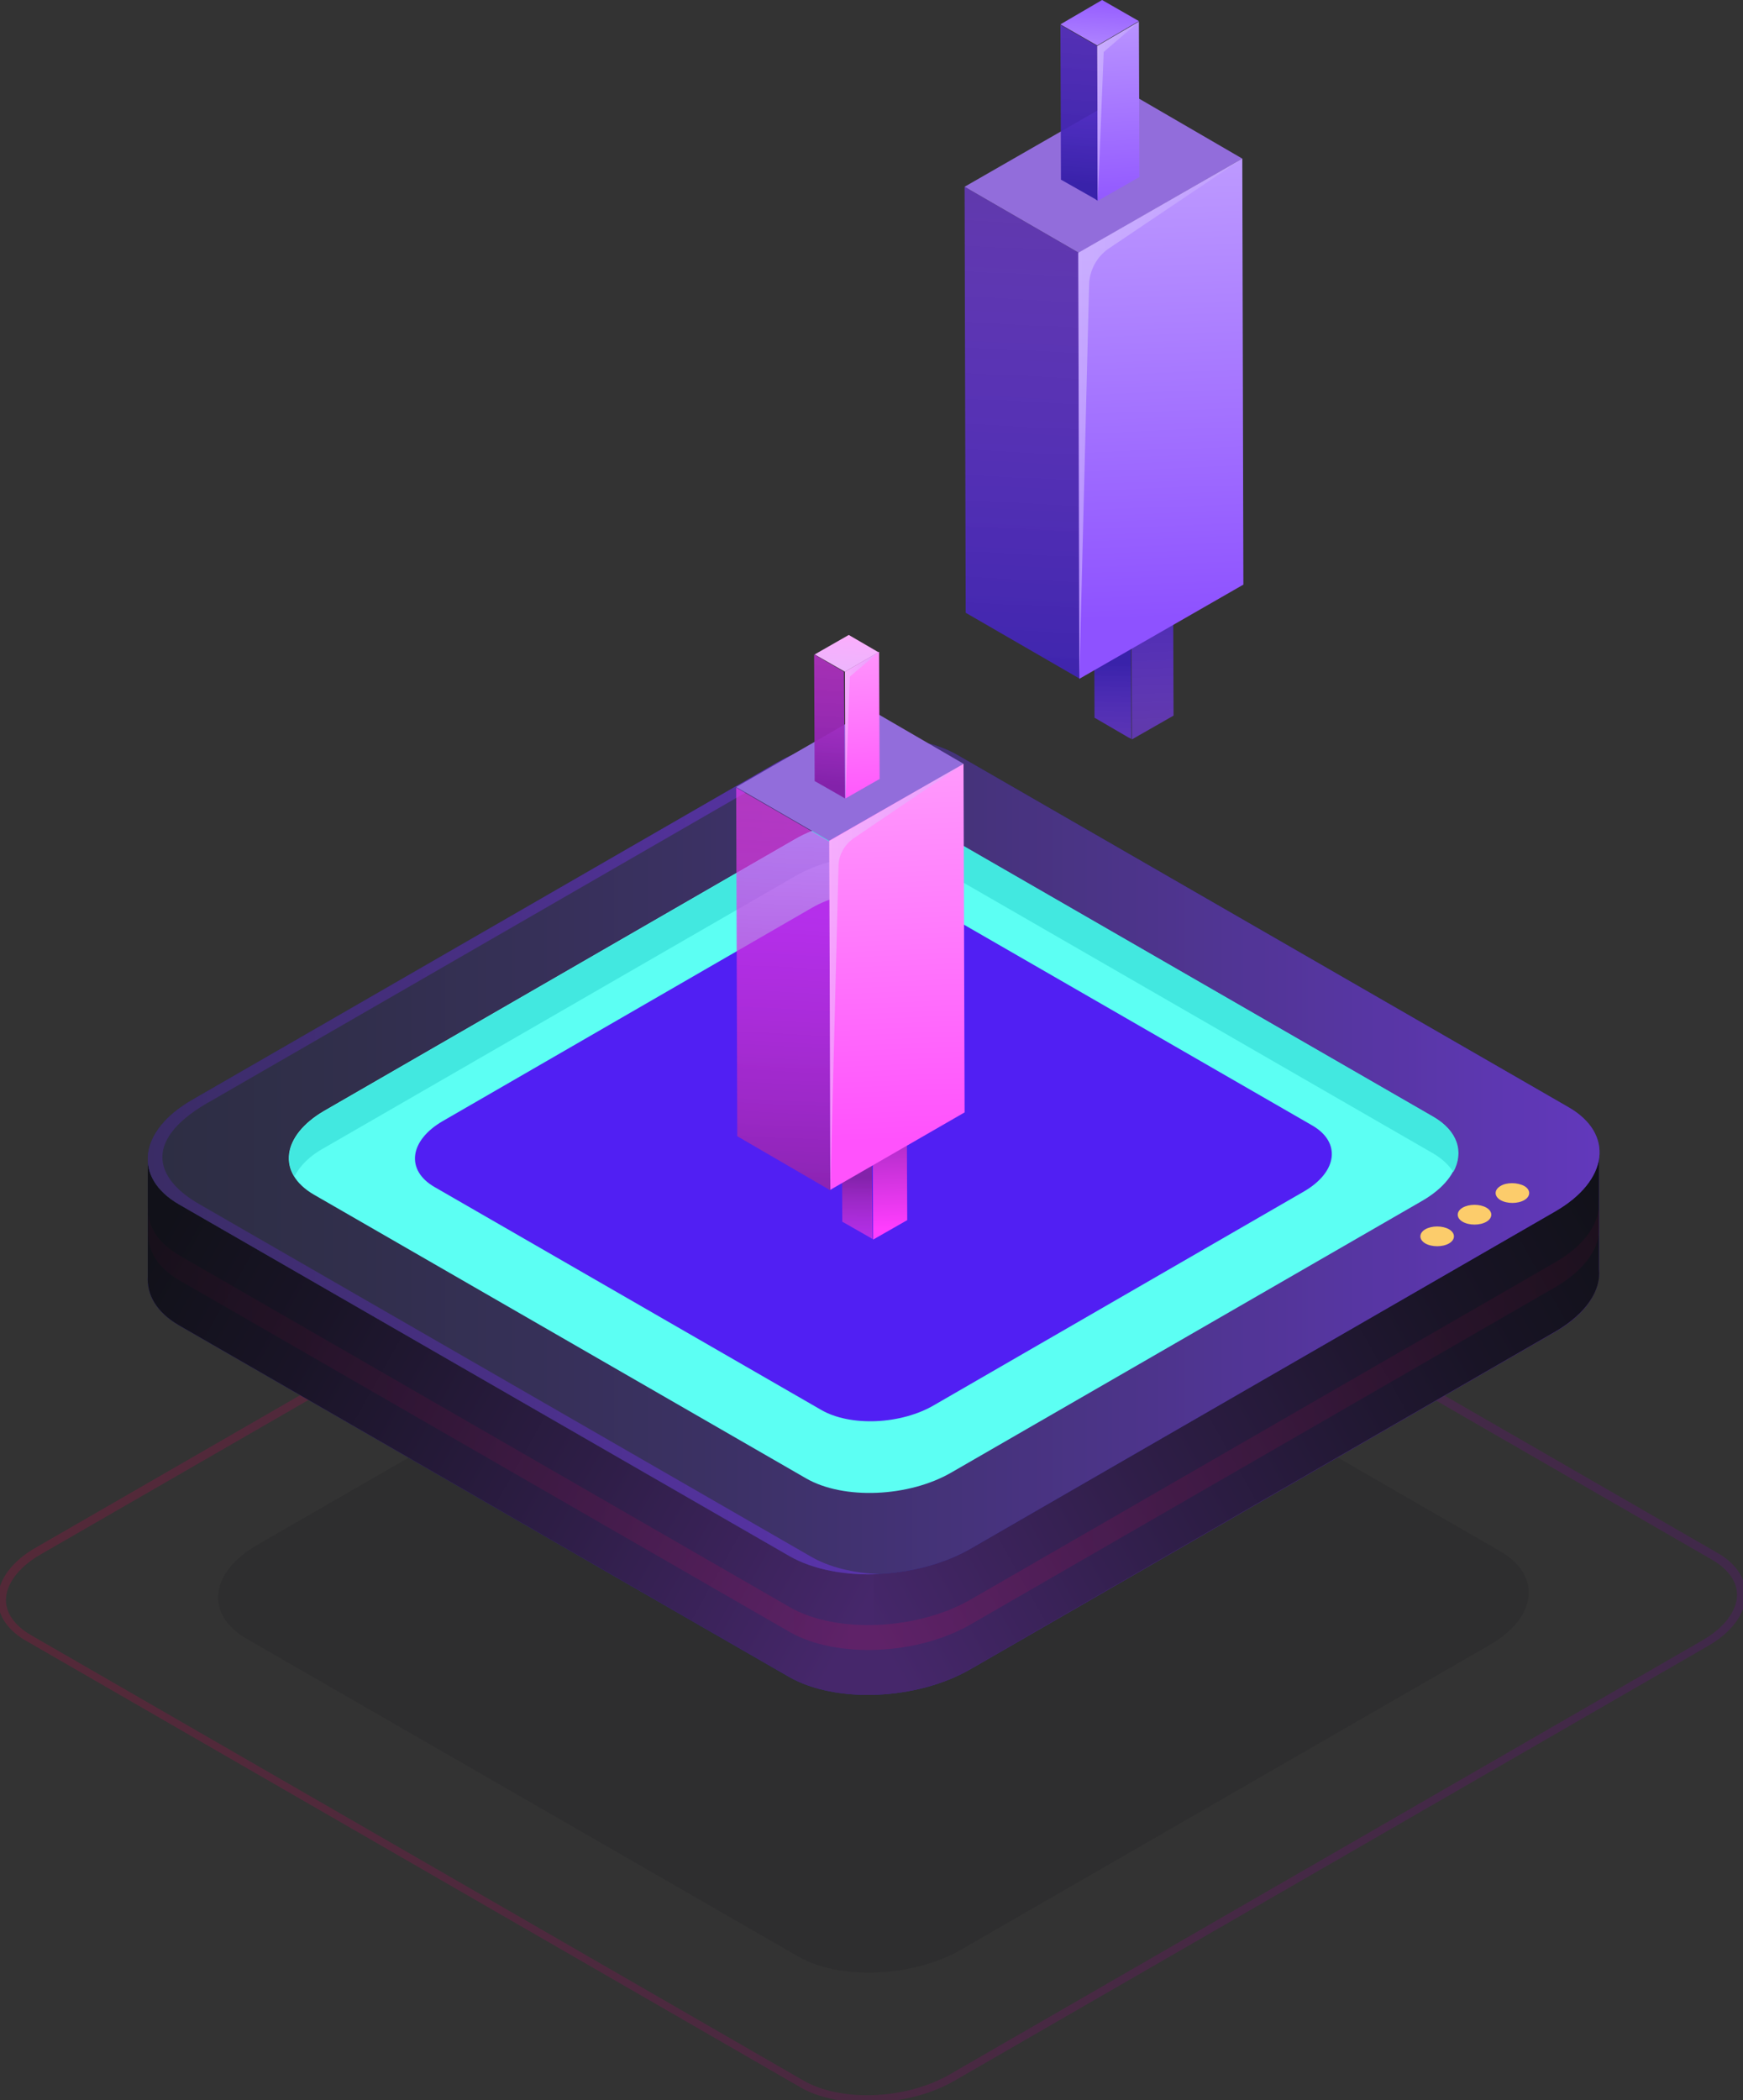
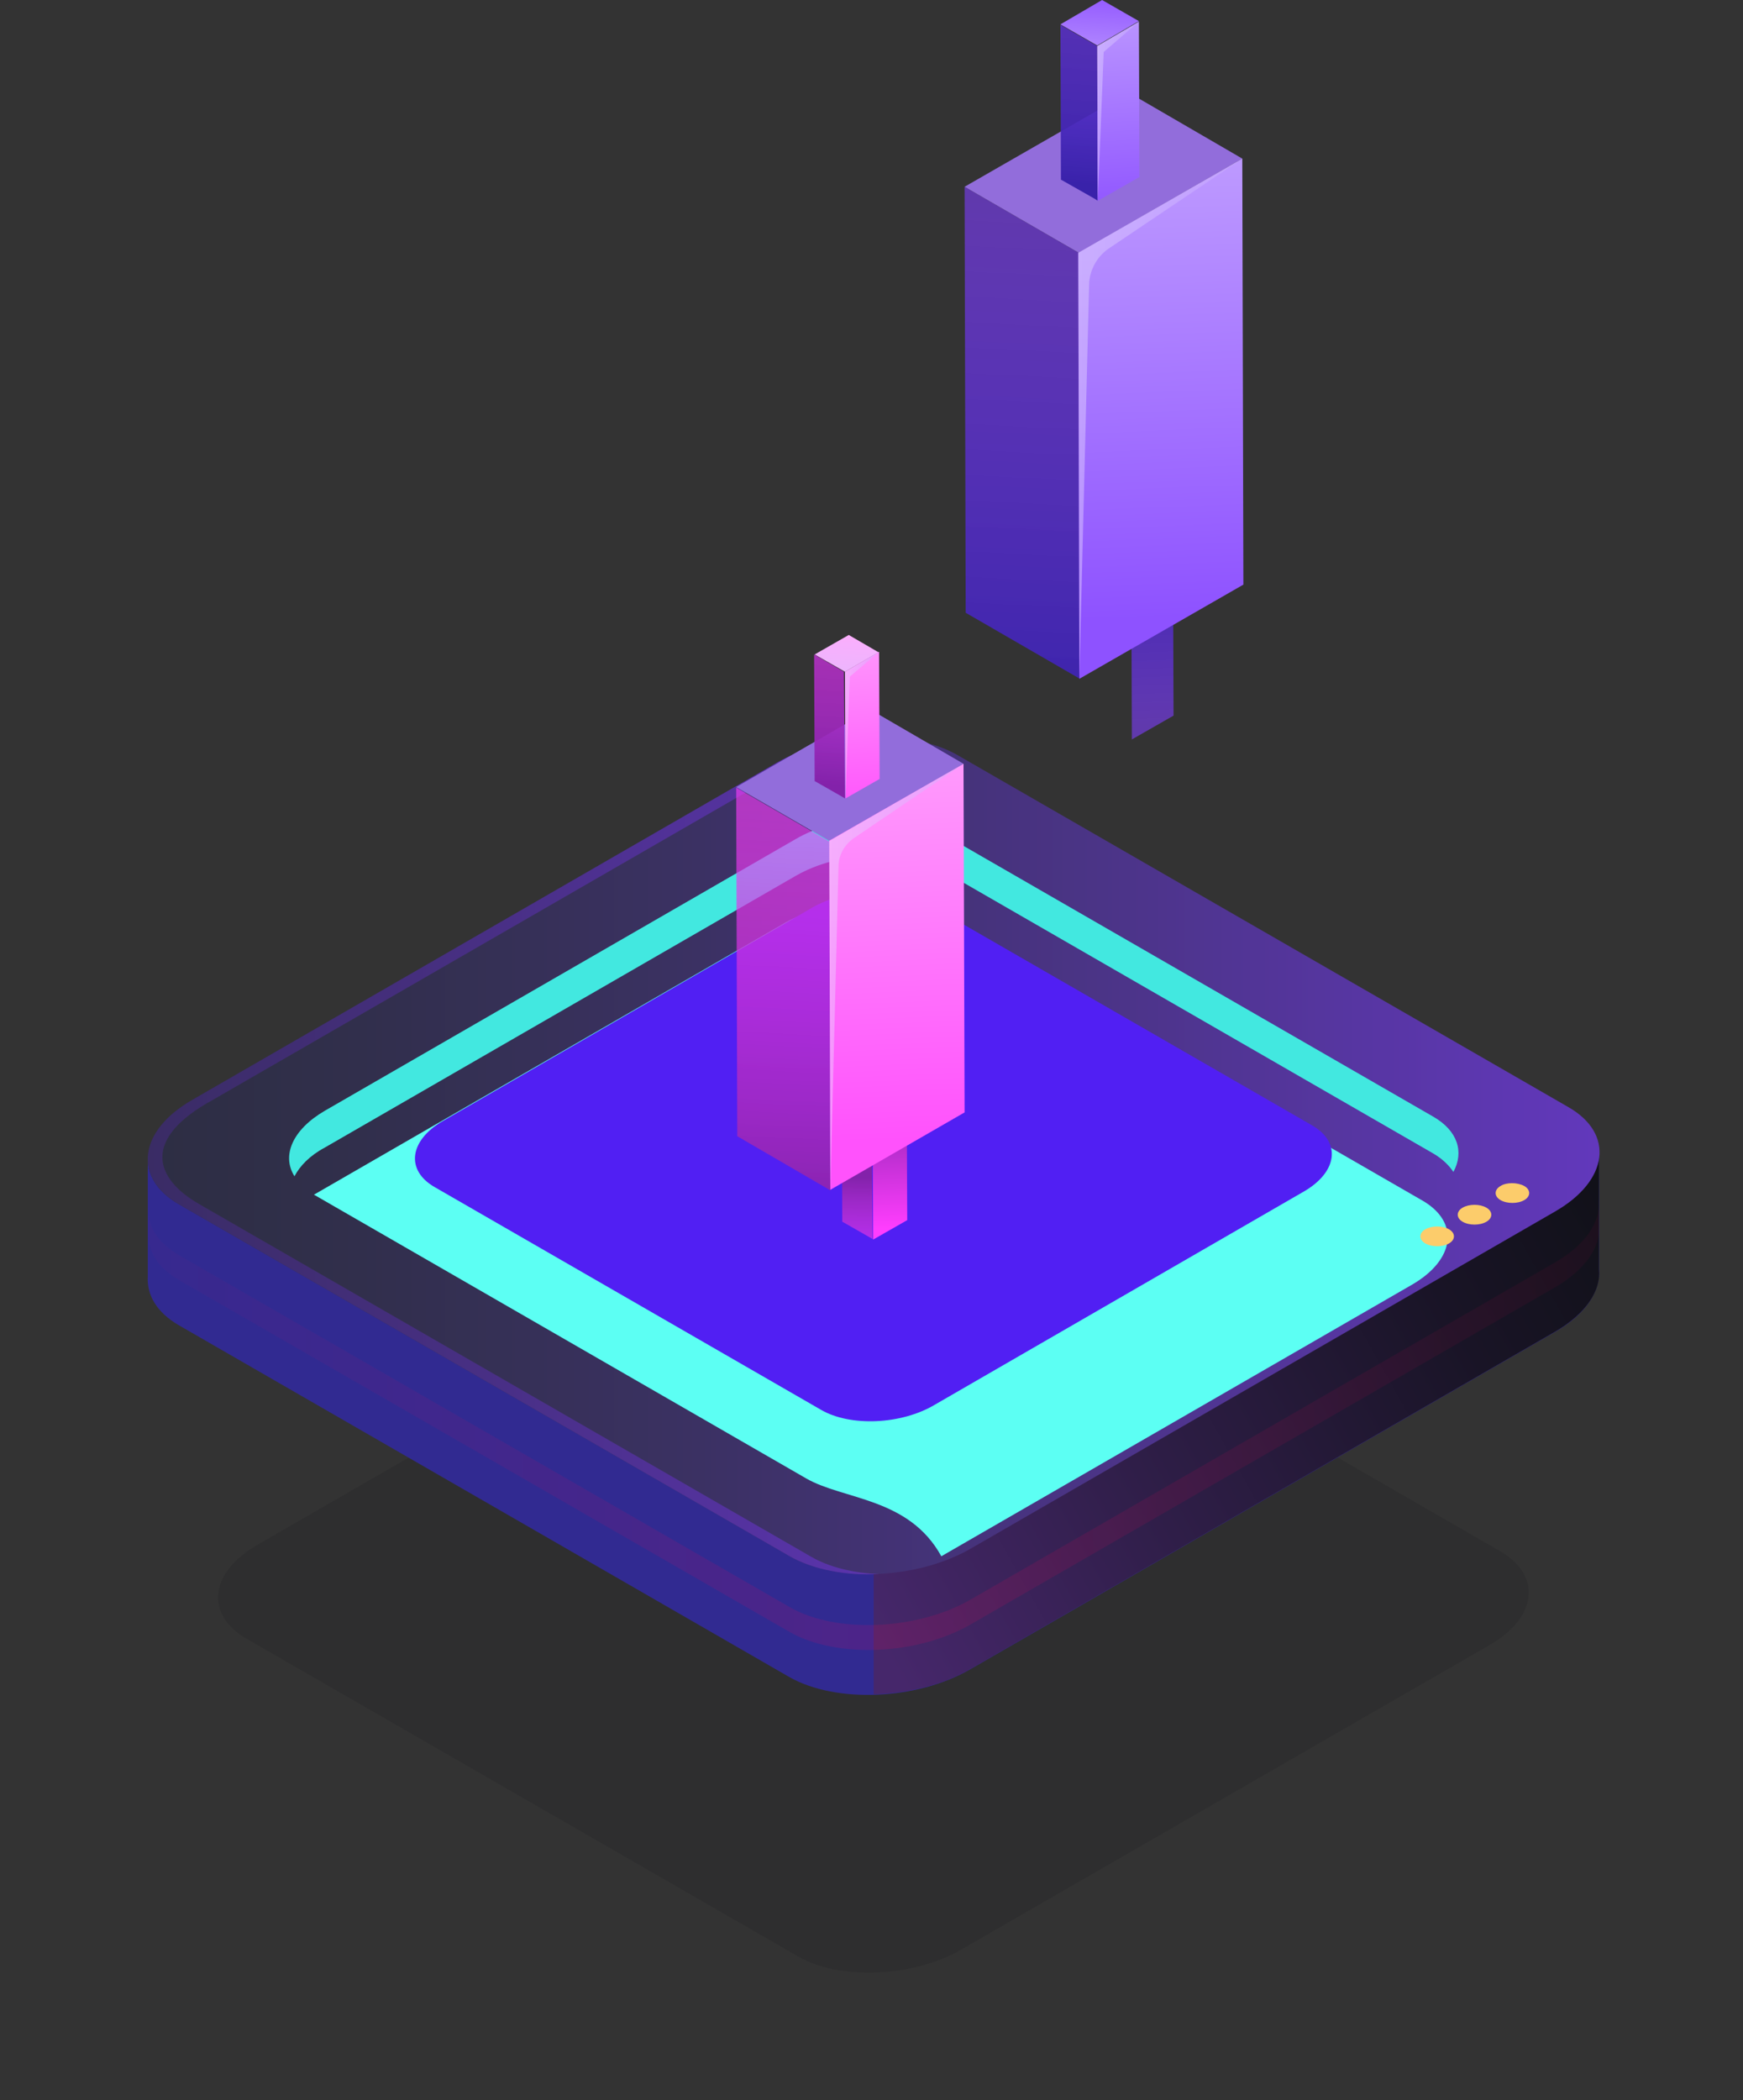
<svg xmlns="http://www.w3.org/2000/svg" version="1.1" id="Layer_1" x="0px" y="0px" viewBox="0 0 322 388" style="enable-background:new 0 0 322 388;" xml:space="preserve">
  <rect x="0" y="0" width="322" height="388" fill="#333333" stroke="none" />
  <style type="text/css">
	.st0{opacity:0.19;fill:none;stroke:url(#SVGID_1_);stroke-miterlimit:10;enable-background:new    ;}
	.st1{fill:url(#SVGID_2_);}
	.st2{fill:#6EE8FC;}
	.st3{opacity:0.33;fill:#08080C;fill-opacity:0.3;enable-background:new    ;}
	.st4{fill:#312A91;}
	.st5{fill:url(#SVGID_3_);}
	.st6{fill:url(#SVGID_4_);}
	.st7{fill:url(#SVGID_5_);}
	.st8{fill:#5CFFF3;}
	.st9{fill:#42E8E0;}
	.st10{fill:url(#SVGID_6_);}
	.st11{opacity:0.15;fill:url(#SVGID_7_);enable-background:new    ;}
	.st12{fill:#FCCC6B;}
	.st13{fill:#511FF3;}
	.st14{fill:url(#SVGID_8_);}
	.st15{fill:#926DDB;}
	.st16{fill:url(#SVGID_9_);}
	.st17{fill:url(#SVGID_10_);}
	.st18{fill:url(#SVGID_11_);}
	.st19{fill:url(#SVGID_12_);}
	.st20{fill:url(#SVGID_13_);}
	.st21{fill:url(#SVGID_14_);}
	.st22{opacity:0.42;fill:url(#SVGID_15_);enable-background:new    ;}
	.st23{opacity:0.42;fill:url(#SVGID_16_);enable-background:new    ;}
	.st24{fill:url(#SVGID_17_);}
	.st25{fill:url(#SVGID_18_);}
	.st26{fill:url(#SVGID_19_);}
	.st27{fill:url(#SVGID_20_);}
	.st28{fill:url(#SVGID_21_);}
	.st29{fill:url(#SVGID_22_);}
	.st30{fill:url(#SVGID_23_);}
	.st31{opacity:0.42;fill:url(#SVGID_24_);enable-background:new    ;}
	.st32{opacity:0.42;fill:url(#SVGID_25_);enable-background:new    ;}
</style>
  <g>
    <linearGradient id="SVGID_1_" gradientUnits="userSpaceOnUse" x1="143.989" y1="-107.035" x2="467.988" y2="-107.035" gradientTransform="matrix(1 0 0 -1 -145 188)">
      <stop offset="0" style="stop-color:#E5024E" />
      <stop offset="0.494" style="stop-color:#AF017F" />
      <stop offset="1" style="stop-color:#7C01AE" />
    </linearGradient>
-     <path class="st0" d="M160.2,387.9c-4.6,0-9-0.9-12.2-2.8L5.1,302.7c-3.2-1.8-5-4.4-5-7.2c0-3.4,2.5-6.8,7-9.3l138.9-80.1   c8.3-4.8,20.9-5.3,28.1-1.2l142.9,82.4c3.2,1.8,5,4.4,5,7.2c0,3.4-2.5,6.8-7,9.3L176,384C171.5,386.6,165.7,387.9,160.2,387.9z    M161.8,202.7c-5.4,0-11.2,1.3-15.6,3.9L7.3,286.7c-4.2,2.4-6.7,5.7-6.7,8.9c0,2.6,1.7,5,4.7,6.8l142.9,82.4   c7.1,4.1,19.4,3.6,27.6-1.2l138.9-80.1c4.2-2.4,6.7-5.7,6.7-8.9c0-2.6-1.7-5-4.7-6.8l-142.9-82.4   C170.6,203.6,166.3,202.7,161.8,202.7z" />
    <radialGradient id="SVGID_2_" cx="14.261" cy="370.335" r="1" gradientTransform="matrix(10.783 0 0 -10.772 -28.15 4207.3)" gradientUnits="userSpaceOnUse">
      <stop offset="0" style="stop-color:#42E8E0" />
      <stop offset="2.250000e-02" style="stop-color:#3FD8D7" />
      <stop offset="9.830000e-02" style="stop-color:#36A9BA" />
      <stop offset="0.179" style="stop-color:#2E7FA0" />
      <stop offset="0.262" style="stop-color:#275C8B" />
      <stop offset="0.35" style="stop-color:#223F79" />
      <stop offset="0.443" style="stop-color:#1D296C" />
      <stop offset="0.545" style="stop-color:#1A1962" />
      <stop offset="0.661" style="stop-color:#19105D" />
      <stop offset="0.823" style="stop-color:#180D5B" />
    </radialGradient>
    <path class="st1" d="M125.6,228.9c6,0,10.8-4.8,10.8-10.8s-4.8-10.8-10.8-10.8c-6,0-10.8,4.8-10.8,10.8S119.7,228.9,125.6,228.9z" />
    <path class="st2" d="M128.7,218.1c0,1.7-1.4,3.1-3.1,3.1c-1.7,0-3.1-1.4-3.1-3.1c0-1.7,1.4-3.1,3.1-3.1   C127.3,215,128.7,216.4,128.7,218.1z" />
    <path class="st3" d="M147.4,361.4L45.5,302.7c-7.7-4.5-6.8-12.3,2.2-17.4l97.5-56.2c8.9-5.2,22.4-5.7,30.2-1.2l101.8,58.7   c7.7,4.5,6.8,12.3-2.2,17.4l-97.5,56.2C168.6,365.3,155.1,365.9,147.4,361.4z" />
    <path class="st4" d="M295.4,234.5v-21h-54.3l-64.2-37c-8.6-4.9-23.5-4.3-33.4,1.4l-61.8,35.7H27.3v22.2h0c-0.2,3.4,1.6,6.6,5.7,9   l112.8,65c8.6,4.9,23.5,4.3,33.4-1.4l108-62.3C293,242.8,295.7,238.5,295.4,234.5z" />
    <linearGradient id="SVGID_3_" gradientUnits="userSpaceOnUse" x1="206.199" y1="16.129" x2="334.669" y2="-56.184" gradientTransform="matrix(1 0 0 -1 -145 188)">
      <stop offset="0" style="stop-color:#111119" />
      <stop offset="0.224" style="stop-color:#191426" />
      <stop offset="0.635" style="stop-color:#2F1E48" />
      <stop offset="1" style="stop-color:#46276B" />
    </linearGradient>
-     <path class="st5" d="M295.4,234.5v-21h-54.3l-64.2-37c-8.6-4.9-23.5-4.3-33.4,1.4l-61.8,35.7H27.3v22.2h0c-0.2,3.4,1.6,6.6,5.7,9   l112.8,65c8.6,4.9,23.5,4.3,33.4-1.4l108-62.3C293,242.8,295.7,238.5,295.4,234.5z" />
    <linearGradient id="SVGID_4_" gradientUnits="userSpaceOnUse" x1="419.549" y1="5.966" x2="282.459" y2="-71.278" gradientTransform="matrix(1 0 0 -1 -145 188)">
      <stop offset="0" style="stop-color:#111119" />
      <stop offset="0.224" style="stop-color:#191426" />
      <stop offset="0.635" style="stop-color:#2F1E48" />
      <stop offset="1" style="stop-color:#46276B" />
    </linearGradient>
    <path class="st6" d="M176.9,176.5c-4.1-2.4-9.7-3.4-15.5-3.3V313c6.3-0.2,12.8-1.7,17.9-4.7l108-62.3c5.7-3.3,8.5-7.6,8.1-11.5v-21   h-54.3L176.9,176.5z" />
-     <path class="st4" d="M145.9,287.5l-112.8-65c-8.6-4.9-7.5-13.6,2.4-19.3l108-62.3c9.9-5.7,24.9-6.3,33.4-1.4l112.8,65   c8.6,4.9,7.5,13.6-2.4,19.3l-108,62.3C169.4,291.8,154.4,292.4,145.9,287.5z" />
    <linearGradient id="SVGID_5_" gradientUnits="userSpaceOnUse" x1="172.304" y1="-25.49" x2="440.45" y2="-25.49" gradientTransform="matrix(1 0 0 -1 -145 188)">
      <stop offset="0" style="stop-color:#2D2E43" />
      <stop offset="0.146" style="stop-color:#312F4C" />
      <stop offset="0.38" style="stop-color:#3B3163" />
      <stop offset="0.673" style="stop-color:#4C3489" />
      <stop offset="1" style="stop-color:#6238BC" />
    </linearGradient>
    <path class="st7" d="M145.9,287.5l-112.8-65c-8.6-4.9-7.5-13.6,2.4-19.3l108-62.3c9.9-5.7,24.9-6.3,33.4-1.4l112.8,65   c8.6,4.9,7.5,13.6-2.4,19.3l-108,62.3C169.4,291.8,154.4,292.4,145.9,287.5z" />
-     <path class="st8" d="M148.9,273.1L58,220.7c-6.9-4-6-10.9,1.9-15.5l87-50.2c8-4.6,20-5.1,26.9-1.1l90.9,52.4c6.9,4,6,10.9-1.9,15.5   l-87,50.2C167.9,276.6,155.8,277.1,148.9,273.1z" />
+     <path class="st8" d="M148.9,273.1L58,220.7l87-50.2c8-4.6,20-5.1,26.9-1.1l90.9,52.4c6.9,4,6,10.9-1.9,15.5   l-87,50.2C167.9,276.6,155.8,277.1,148.9,273.1z" />
    <path class="st9" d="M60,212l87-50.2c8-4.6,20-5.1,26.9-1.1l90.9,52.4c1.7,1,2.9,2.2,3.7,3.4c2-3.7,0.8-7.6-3.7-10.2l-90.9-52.4   c-6.9-4-19-3.5-26.9,1.1l-87,50.2c-6,3.5-8,8.3-5.6,12.1C55.4,215.4,57.2,213.5,60,212z" />
    <linearGradient id="SVGID_6_" gradientUnits="userSpaceOnUse" x1="172.304" y1="-25.494" x2="309.169" y2="-25.494" gradientTransform="matrix(1 0 0 -1 -145 188)">
      <stop offset="0" style="stop-color:#3A2C65" />
      <stop offset="0.451" style="stop-color:#482F84" />
      <stop offset="1" style="stop-color:#5B34AE" />
    </linearGradient>
    <path class="st10" d="M149.7,287.5l-112.8-65c-8.6-4.9-10.6-12.2,2.4-19.3l108-62.3c4.9-2.8,11-4.4,16.9-4.7   c-7.1-0.3-14.8,1.3-20.7,4.7l-108,62.3c-9.9,5.7-11,14.3-2.4,19.3l112.8,65c4.4,2.5,10.4,3.6,16.5,3.3   C157.6,290.6,153.1,289.5,149.7,287.5z" />
    <linearGradient id="SVGID_7_" gradientUnits="userSpaceOnUse" x1="172.304" y1="-75.255" x2="440.433" y2="-75.255" gradientTransform="matrix(1 0 0 -1 -145 188)">
      <stop offset="0" style="stop-color:#FF0054;stop-opacity:0.2" />
      <stop offset="0.5" style="stop-color:#FF0054;stop-opacity:0.9" />
      <stop offset="1" style="stop-color:#FF0054;stop-opacity:0.3" />
    </linearGradient>
    <path class="st11" d="M287.3,233.2l-108,62.3c-9.9,5.7-24.9,6.3-33.4,1.4l-112.8-65c-4.1-2.4-6-5.6-5.7-9h0v4.6h0   c-0.2,3.4,1.6,6.6,5.7,9l112.8,65c8.6,4.9,23.5,4.3,33.4-1.4l108-62.3c5.7-3.3,8.5-7.6,8.1-11.5v-4.6   C295.7,225.7,293,229.9,287.3,233.2z" />
    <path class="st12" d="M267.7,227.1c1.2,0.7,1.2,1.9,0,2.6c-1.2,0.7-3.2,0.7-4.4,0c-1.2-0.7-1.2-1.9,0-2.6   C264.5,226.4,266.5,226.4,267.7,227.1z" />
    <path class="st12" d="M274.6,223.1c1.2,0.7,1.2,1.9,0,2.6c-1.2,0.7-3.2,0.7-4.4,0c-1.2-0.7-1.2-1.9,0-2.6   C271.4,222.4,273.4,222.4,274.6,223.1z" />
    <path class="st12" d="M281.6,219.1c1.2,0.7,1.2,1.9,0,2.6c-1.2,0.7-3.2,0.7-4.4,0c-1.2-0.7-1.2-1.9,0-2.6   C278.3,218.4,280.3,218.4,281.6,219.1z" />
    <path class="st13" d="M151.6,260.4l-71.3-41.1c-5.4-3.1-4.7-8.6,1.5-12.2l68.2-39.4c6.2-3.6,15.7-4,21.1-0.9l71.3,41.1   c5.4,3.1,4.7,8.6-1.5,12.2l-68.2,39.4C166.5,263.2,157,263.6,151.6,260.4z" />
    <linearGradient id="SVGID_8_" gradientUnits="userSpaceOnUse" x1="350.231" y1="46.071" x2="350.544" y2="65.471" gradientTransform="matrix(1 0 0 -1 -145 188)">
      <stop offset="0" style="stop-color:#7F3DFF;stop-opacity:0.6" />
      <stop offset="1" style="stop-color:#3922AA" />
    </linearGradient>
-     <path class="st14" d="M209,136.5l-0.6-0.3l-6-3.5l-0.2-0.1l-0.1-28.6l6.8,3.9L209,136.5z" />
    <path class="st15" d="M208.9,107.9l-6.8-3.9l7.7-4.5l6.8,3.9L208.9,107.9z" />
    <linearGradient id="SVGID_9_" gradientUnits="userSpaceOnUse" x1="358.337" y1="53.947" x2="357.244" y2="85.082" gradientTransform="matrix(1 0 0 -1 -145 188)">
      <stop offset="0" style="stop-color:#7F3DFF;stop-opacity:0.6" />
      <stop offset="1" style="stop-color:#3922AA" />
    </linearGradient>
    <path class="st16" d="M216.8,132.2l-7.7,4.4l-0.1-28.6l7.7-4.5L216.8,132.2z" />
    <linearGradient id="SVGID_10_" gradientUnits="userSpaceOnUse" x1="335.955" y1="150.928" x2="331.266" y2="55.179" gradientTransform="matrix(1 0 0 -1 -145 188)">
      <stop offset="0" style="stop-color:#7F3DFF;stop-opacity:0.6" />
      <stop offset="1" style="stop-color:#3922AA" />
    </linearGradient>
    <path class="st17" d="M199.5,125.4l-21.1-12.2l-0.2-78.7l21.1,12.2L199.5,125.4z" />
    <path class="st15" d="M199.3,46.7l-21.1-12.2l30.3-17.4l21,12.2L199.3,46.7z" />
    <linearGradient id="SVGID_11_" gradientUnits="userSpaceOnUse" x1="355.95" y1="201.831" x2="360.952" y2="73.854" gradientTransform="matrix(1 0 0 -1 -145 188)">
      <stop offset="0" style="stop-color:#D6BFFF" />
      <stop offset="1" style="stop-color:#8E52FF" />
    </linearGradient>
    <path class="st18" d="M229.5,29.3l0.2,78.7l-30.3,17.4l-0.2-78.7L229.5,29.3z" />
    <linearGradient id="SVGID_12_" gradientUnits="userSpaceOnUse" x1="347.486" y1="211.583" x2="343.423" y2="154.008" gradientTransform="matrix(1 0 0 -1 -145 188)">
      <stop offset="0" style="stop-color:#7F3DFF;stop-opacity:0.6" />
      <stop offset="1" style="stop-color:#3922AA" />
    </linearGradient>
    <path class="st19" d="M202.8,37.1l-0.6-0.4l-6-3.4l-0.2-0.1l-0.1-28.6l6.8,3.9L202.8,37.1z" />
    <linearGradient id="SVGID_13_" gradientUnits="userSpaceOnUse" x1="347.093" y1="166.626" x2="348.578" y2="190.25" gradientTransform="matrix(1 0 0 -1 -145 188)">
      <stop offset="0" style="stop-color:#D6BFFF" />
      <stop offset="1" style="stop-color:#8E52FF" />
    </linearGradient>
    <path class="st20" d="M202.7,8.4l-6.8-3.9l7.7-4.5l6.8,3.9L202.7,8.4z" />
    <linearGradient id="SVGID_14_" gradientUnits="userSpaceOnUse" x1="348.885" y1="208.525" x2="352.948" y2="147.196" gradientTransform="matrix(1 0 0 -1 -145 188)">
      <stop offset="0" style="stop-color:#D6BFFF" />
      <stop offset="1" style="stop-color:#8E52FF" />
    </linearGradient>
    <path class="st21" d="M210.5,32.7l-7.7,4.4l-0.1-28.6l7.7-4.5L210.5,32.7z" />
    <linearGradient id="SVGID_15_" gradientUnits="userSpaceOnUse" x1="323.726" y1="110.65" x2="395.077" y2="110.65" gradientTransform="matrix(1 0 0 -1 -145 188)">
      <stop offset="0" style="stop-color:#FFFFFF" />
      <stop offset="1" style="stop-color:#B28AFF" />
    </linearGradient>
    <path class="st22" d="M229.5,29.3l-30.3,17.4l0.2,78.7l1.8-72.9c0.1-2.6,1.4-5,3.5-6.5L229.5,29.3z" />
    <linearGradient id="SVGID_16_" gradientUnits="userSpaceOnUse" x1="342.421" y1="167.468" x2="360.678" y2="167.468" gradientTransform="matrix(1 0 0 -1 -145 188)">
      <stop offset="0" style="stop-color:#FFFFFF" />
      <stop offset="1" style="stop-color:#B28AFF" />
    </linearGradient>
    <path class="st23" d="M210.4,4l-7.7,4.5l0.1,28.6l1.1-27.5L210.4,4z" />
    <linearGradient id="SVGID_17_" gradientUnits="userSpaceOnUse" x1="303.141" y1="-45.362" x2="303.397" y2="-29.477" gradientTransform="matrix(1 0 0 -1 -145 188)">
      <stop offset="0" style="stop-color:#FF3DFE;stop-opacity:0.6" />
      <stop offset="1" style="stop-color:#8322AA" />
    </linearGradient>
    <path class="st24" d="M161.2,228.9l-0.5-0.3l-4.9-2.8l-0.2-0.1l-0.1-23.4l5.5,3.2L161.2,228.9z" />
-     <path class="st15" d="M161.2,205.5l-5.5-3.2l6.3-3.6l5.5,3.2L161.2,205.5z" />
    <linearGradient id="SVGID_18_" gradientUnits="userSpaceOnUse" x1="309.771" y1="-38.911" x2="308.876" y2="-13.419" gradientTransform="matrix(1 0 0 -1 -145 188)">
      <stop offset="0" style="stop-color:#FF3DFE" />
      <stop offset="1" style="stop-color:#8322AA" />
    </linearGradient>
    <path class="st25" d="M167.6,225.4l-6.3,3.6l-0.1-23.4l6.3-3.7L167.6,225.4z" />
    <linearGradient id="SVGID_19_" gradientUnits="userSpaceOnUse" x1="291.432" y1="40.494" x2="287.592" y2="-37.903" gradientTransform="matrix(1 0 0 -1 -145 188)">
      <stop offset="0" style="stop-color:#FF3DFE;stop-opacity:0.6" />
      <stop offset="1" style="stop-color:#8322AA" />
    </linearGradient>
    <path class="st26" d="M153.4,219.9l-17.2-10l-0.2-64.4l17.3,10L153.4,219.9z" />
    <path class="st15" d="M153.3,155.4l-17.3-10l24.8-14.3l17.2,10L153.3,155.4z" />
    <linearGradient id="SVGID_20_" gradientUnits="userSpaceOnUse" x1="307.815" y1="82.173" x2="311.909" y2="-22.613" gradientTransform="matrix(1 0 0 -1 -145 188)">
      <stop offset="0" style="stop-color:#FFBFFC" />
      <stop offset="1" style="stop-color:#FF52FC" />
    </linearGradient>
    <path class="st27" d="M178,141.1l0.2,64.4l-24.8,14.3l-0.2-64.5L178,141.1z" />
    <linearGradient id="SVGID_21_" gradientUnits="userSpaceOnUse" x1="300.874" y1="90.157" x2="297.547" y2="43.016" gradientTransform="matrix(1 0 0 -1 -145 188)">
      <stop offset="0" style="stop-color:#FF3DFE;stop-opacity:0.6" />
      <stop offset="1" style="stop-color:#8322AA" />
    </linearGradient>
    <path class="st28" d="M156.1,147.5l-0.5-0.3l-4.9-2.8l-0.2-0.1l-0.1-23.4l5.5,3.2L156.1,147.5z" />
    <linearGradient id="SVGID_22_" gradientUnits="userSpaceOnUse" x1="300.553" y1="53.348" x2="301.769" y2="72.691" gradientTransform="matrix(1 0 0 -1 -145 188)">
      <stop offset="0" style="stop-color:#D6BFFF" />
      <stop offset="1" style="stop-color:#FFACFC" />
    </linearGradient>
    <path class="st29" d="M156.1,124.1l-5.6-3.2l6.3-3.6l5.5,3.2L156.1,124.1z" />
    <linearGradient id="SVGID_23_" gradientUnits="userSpaceOnUse" x1="302.022" y1="87.654" x2="305.349" y2="37.438" gradientTransform="matrix(1 0 0 -1 -145 188)">
      <stop offset="0" style="stop-color:#FFBFFC" />
      <stop offset="1" style="stop-color:#FF52FC" />
    </linearGradient>
    <path class="st30" d="M162.5,143.9l-6.3,3.6l-0.1-23.4l6.3-3.7L162.5,143.9z" />
    <linearGradient id="SVGID_24_" gradientUnits="userSpaceOnUse" x1="281.42" y1="7.519" x2="339.865" y2="7.519" gradientTransform="matrix(1 0 0 -1 -145 188)">
      <stop offset="0" style="stop-color:#FFFFFF" />
      <stop offset="1" style="stop-color:#B28AFF" />
    </linearGradient>
    <path class="st31" d="M178,141.1l-24.8,14.3l0.2,64.4l1.5-59.7c0-2.1,1.1-4.1,2.9-5.3L178,141.1z" />
    <linearGradient id="SVGID_25_" gradientUnits="userSpaceOnUse" x1="296.728" y1="54.05" x2="311.681" y2="54.05" gradientTransform="matrix(1 0 0 -1 -145 188)">
      <stop offset="0" style="stop-color:#FFFFFF" />
      <stop offset="1" style="stop-color:#B28AFF" />
    </linearGradient>
    <path class="st32" d="M162.4,120.4l-6.3,3.7l0.1,23.4L157,125L162.4,120.4z" />
  </g>
</svg>